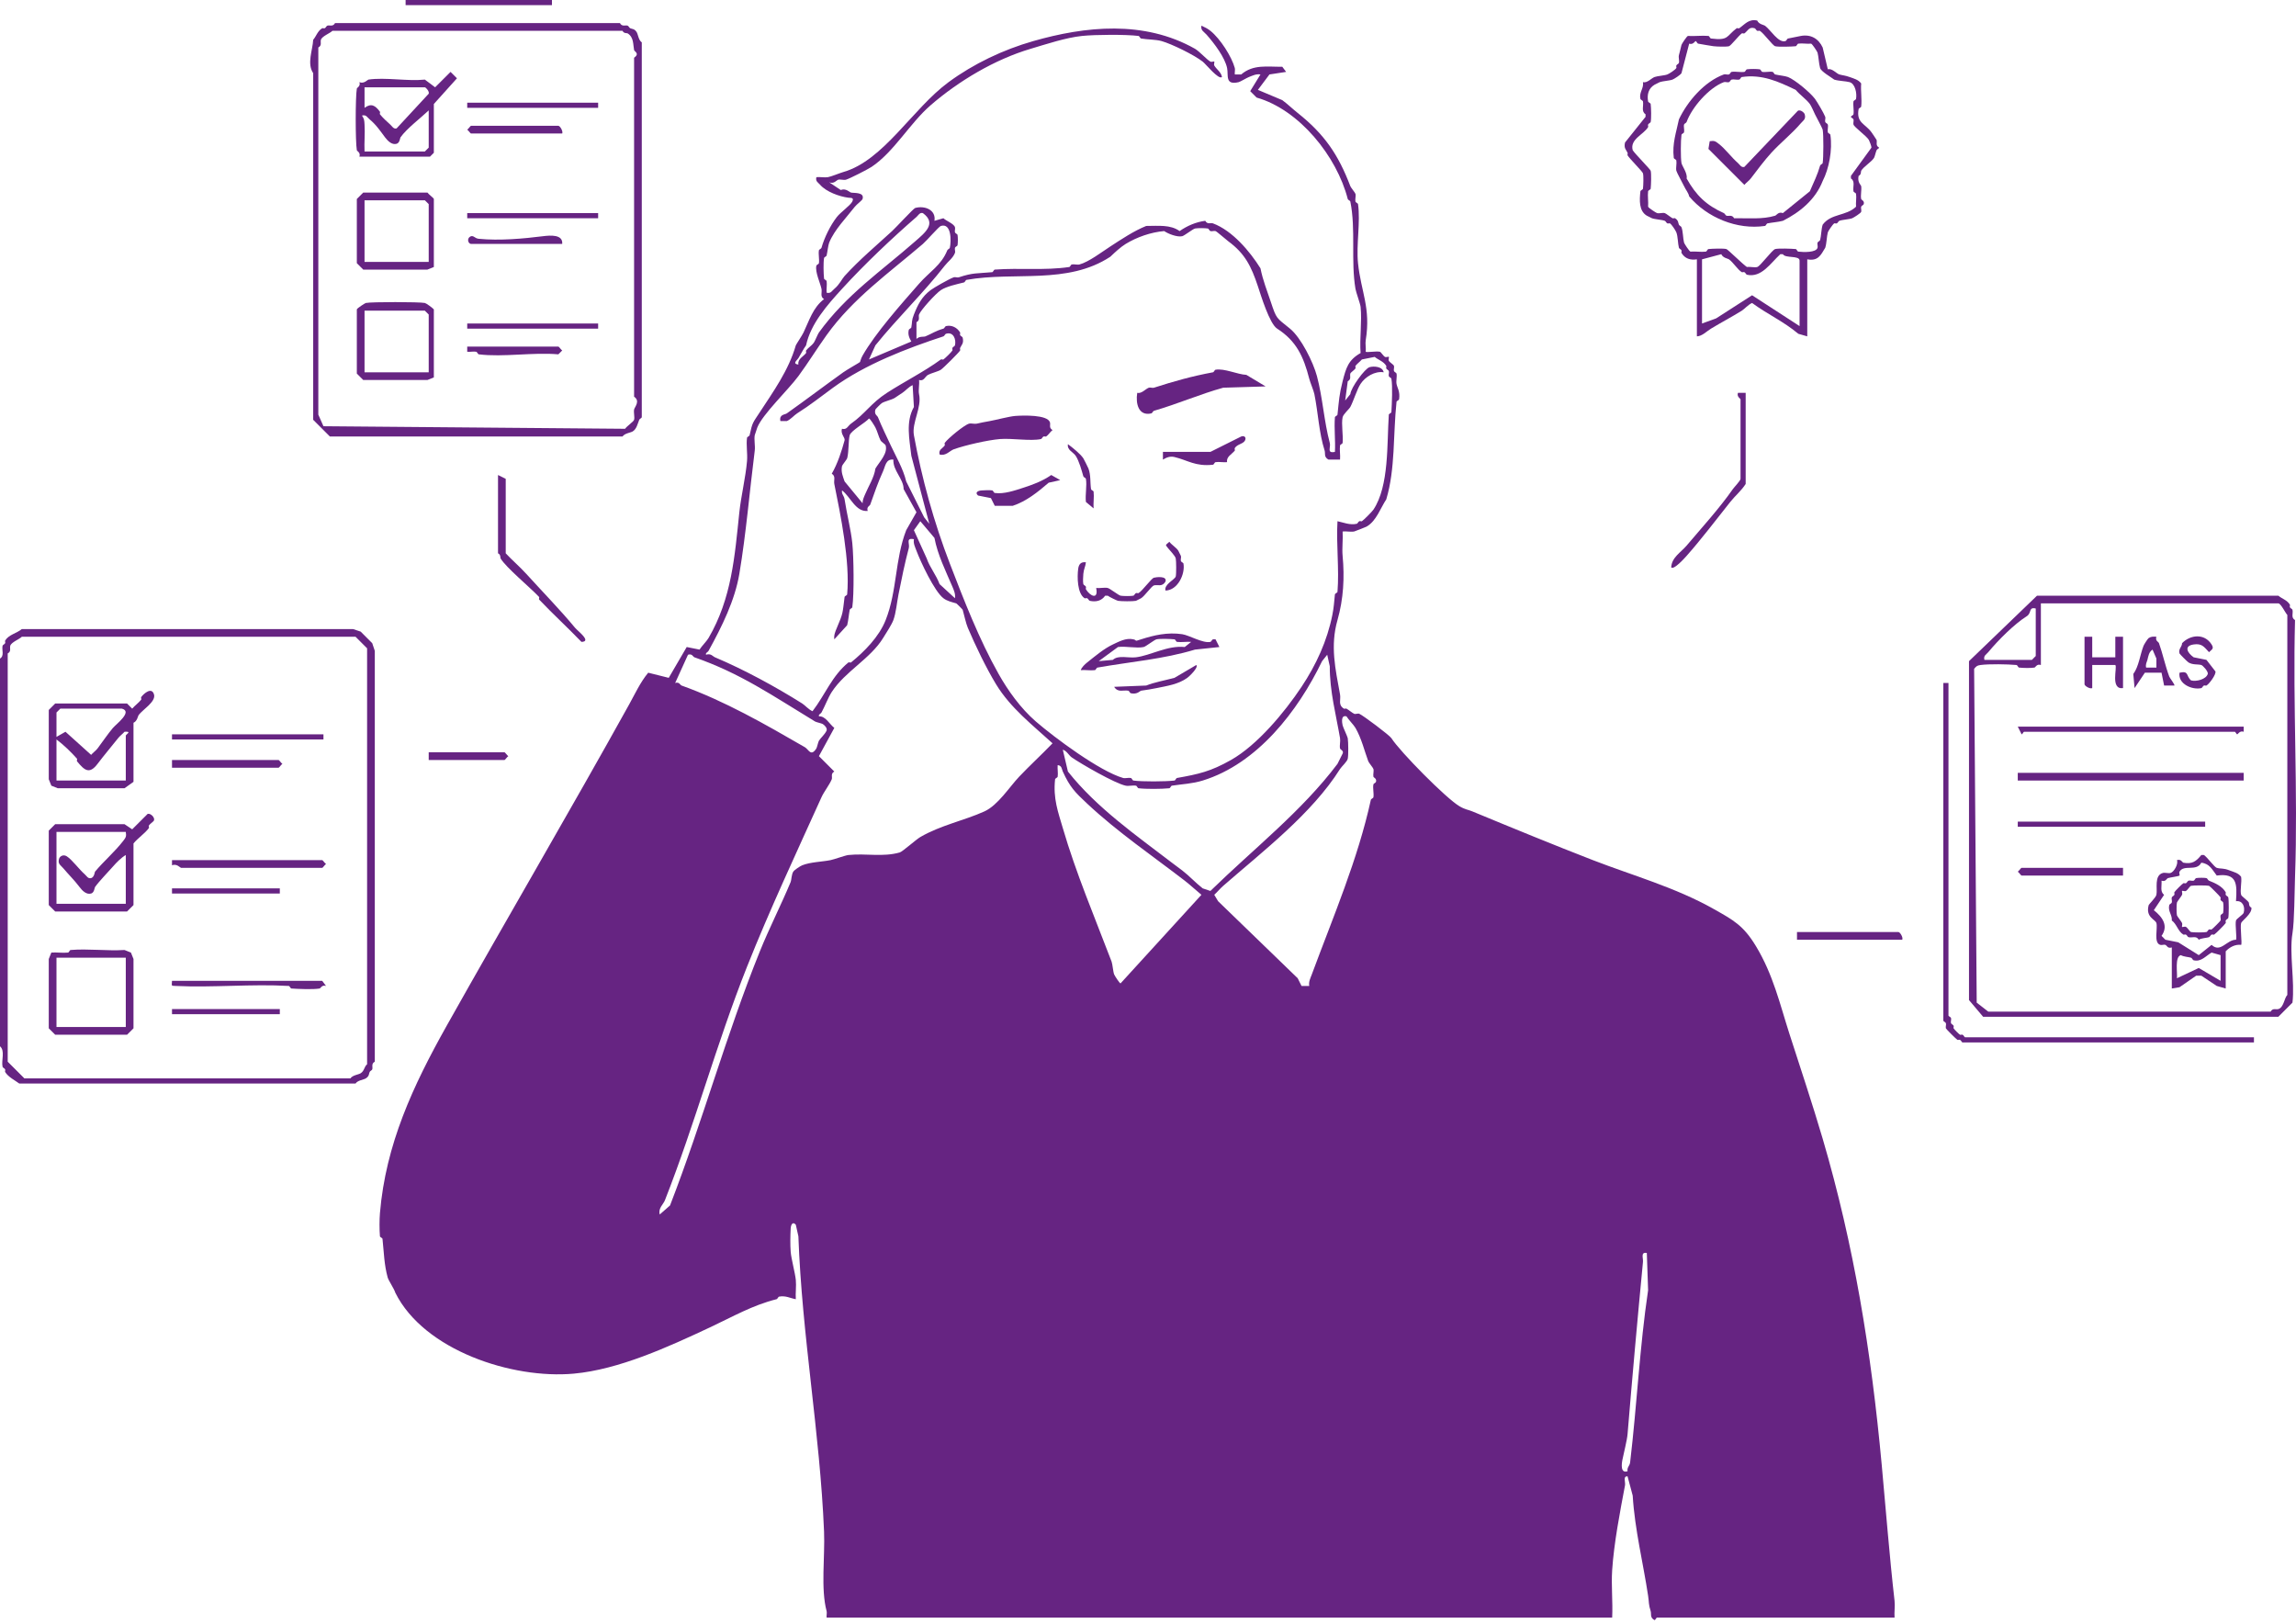
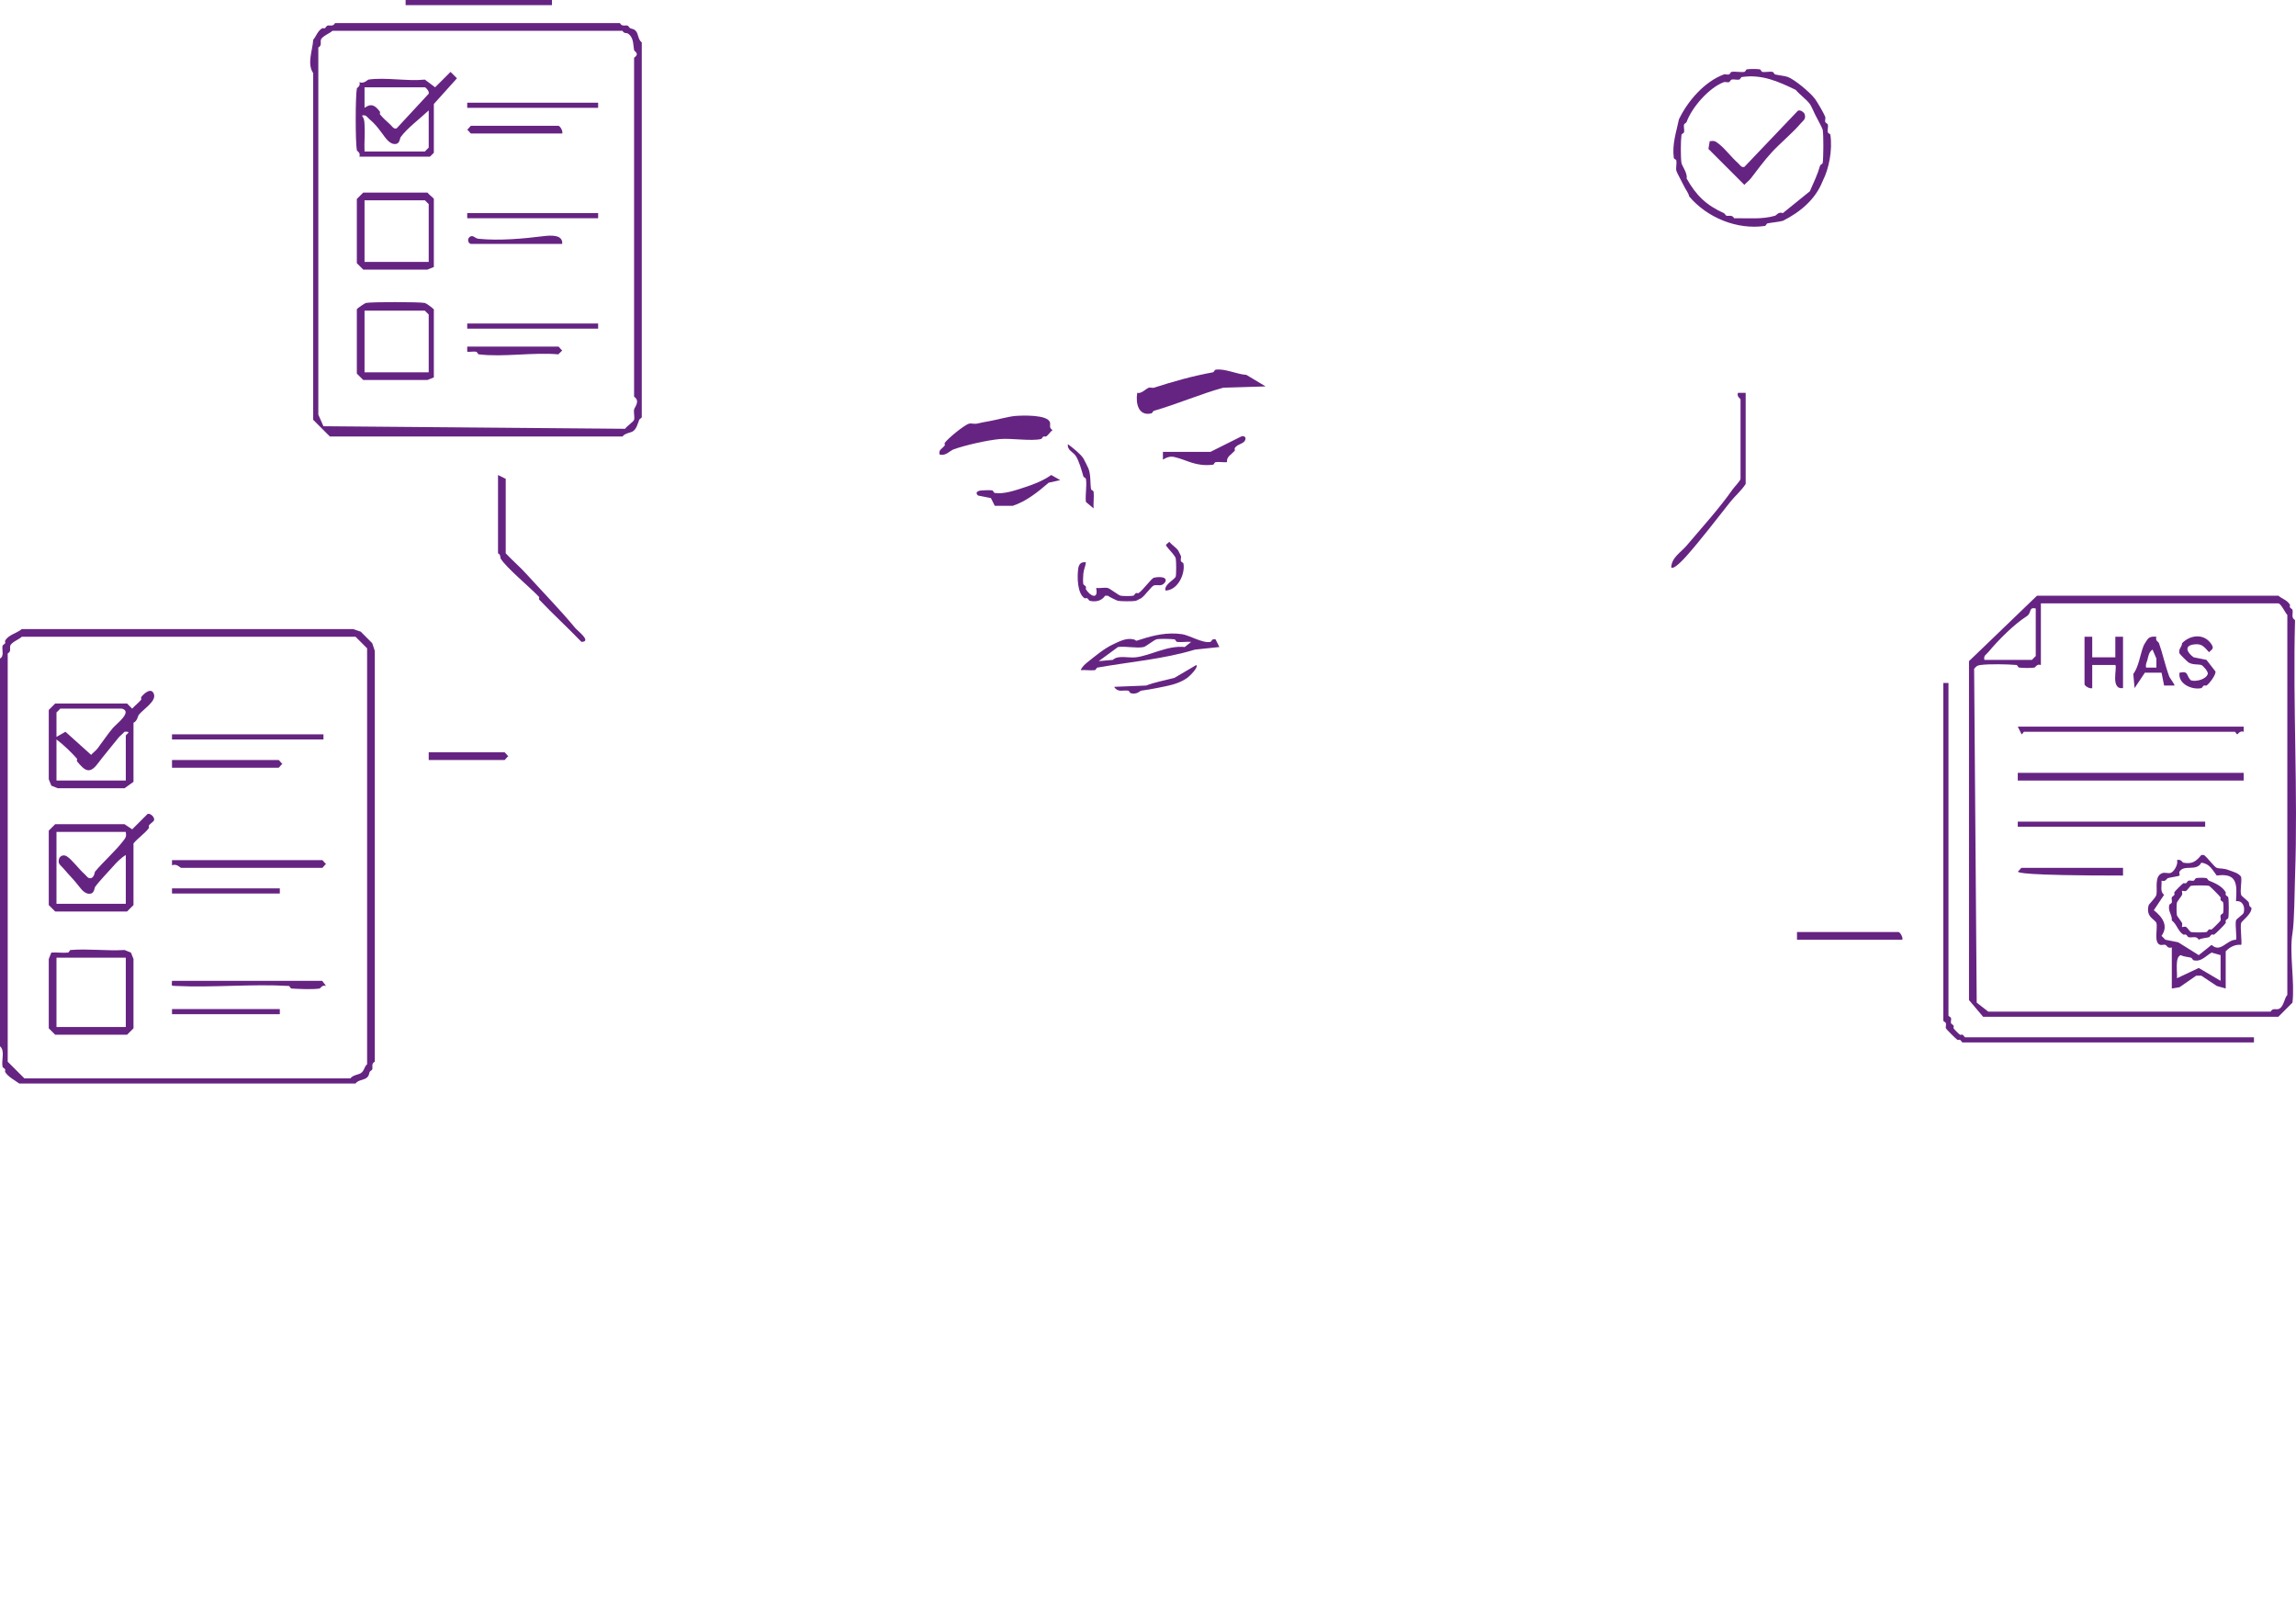
<svg xmlns="http://www.w3.org/2000/svg" fill="none" height="100%" overflow="visible" preserveAspectRatio="none" style="display: block;" viewBox="0 0 140 99" width="100%">
  <g id="Vector">
-     <path d="M50.404 98.616C50.388 98.489 50.432 98.331 50.404 98.225C50.036 96.861 50.31 94.9 50.247 93.372C49.997 87.336 48.901 81.441 48.682 75.371L48.525 74.666C48.344 74.454 48.225 74.648 48.212 74.901C48.19 75.338 48.179 75.879 48.212 76.31C48.245 76.74 48.483 77.608 48.525 78.032C48.563 78.409 48.499 78.824 48.525 79.206C48.184 79.15 47.921 78.974 47.508 79.049C47.448 79.06 47.414 79.19 47.351 79.206C45.872 79.578 44.712 80.258 43.282 80.928C40.754 82.113 37.74 83.495 34.985 83.745C31.236 84.087 25.856 82.326 24.106 78.814C24.036 78.572 23.691 78.074 23.637 77.875C23.422 77.088 23.413 76.376 23.323 75.527C23.317 75.471 23.172 75.427 23.167 75.371C23.133 74.962 23.133 74.371 23.167 73.962C23.518 69.77 25.181 66.196 27.237 62.535C30.887 56.036 34.771 49.419 38.351 42.968C38.731 42.284 39.032 41.611 39.525 41.012L40.777 41.325L41.873 39.446L42.655 39.603C42.793 39.382 43.087 39.096 43.203 38.898C44.617 36.48 44.8 33.914 45.082 31.228C45.185 30.252 45.47 29.081 45.551 28.098C45.589 27.648 45.489 27.115 45.551 26.689C45.559 26.631 45.694 26.593 45.708 26.532C45.883 25.729 45.897 25.794 46.334 25.124C47.137 23.892 48.084 22.588 48.525 21.054C48.539 21.007 48.907 20.454 48.995 20.271C49.342 19.548 49.569 18.75 50.247 18.236C49.989 18.083 50.138 17.837 50.091 17.61C50.02 17.264 49.69 16.577 49.778 16.201C49.792 16.139 49.926 16.103 49.934 16.045C49.97 15.8 49.892 15.497 49.934 15.262C49.945 15.204 50.072 15.17 50.091 15.105C50.267 14.486 50.626 13.747 51.03 13.227C51.24 12.956 51.864 12.509 51.969 12.288C52.09 12.033 51.885 12.072 51.734 12.053C51.172 11.983 50.38 11.69 50.012 11.27C49.875 11.112 49.717 11.065 49.778 10.801C50.005 10.777 50.266 10.835 50.482 10.801C50.673 10.771 51.204 10.55 51.421 10.488C53.882 9.786 55.643 6.623 57.839 5.009C59.364 3.888 61.165 3.03 63.005 2.505C66.168 1.601 69.745 1.212 72.866 2.974C73.153 3.145 73.577 3.63 73.805 3.757C73.879 3.797 74.01 3.727 74.04 3.757C74.07 3.787 74 3.918 74.04 3.992C74.164 4.214 74.469 4.402 74.51 4.696C74.306 4.884 73.527 3.906 73.336 3.757C72.797 3.339 71.454 2.683 70.831 2.505C70.479 2.404 69.945 2.414 69.579 2.348C69.52 2.337 69.48 2.199 69.422 2.191C68.632 2.094 66.785 2.108 65.979 2.191C64.991 2.293 63.792 2.694 62.848 2.974C60.647 3.625 58.445 4.945 56.743 6.418C55.477 7.514 54.508 9.267 53.143 10.175C52.919 10.323 51.8 10.896 51.578 10.957C51.445 10.993 51.238 10.92 51.108 10.957C51.008 10.987 50.85 11.23 50.56 11.114L51.265 11.584C51.573 11.458 51.805 11.72 51.891 11.74C52.068 11.781 52.725 11.702 52.595 12.131C52.569 12.219 52.23 12.465 52.126 12.601C51.617 13.258 50.877 14.008 50.56 14.792C50.495 14.955 50.452 15.378 50.404 15.575C50.388 15.638 50.258 15.672 50.247 15.732C50.199 16.006 50.214 16.686 50.247 16.984C50.254 17.04 50.394 17.081 50.404 17.14C50.438 17.356 50.382 17.618 50.404 17.845C50.671 17.909 50.714 17.741 50.873 17.61C51.196 17.341 51.335 17.009 51.499 16.827C52.398 15.838 53.467 14.94 54.395 14.088C54.632 13.872 55.699 12.709 55.804 12.679C56.391 12.518 57.088 12.797 56.978 13.462L57.526 13.305C57.668 13.454 58.168 13.636 58.23 13.853C58.259 13.952 58.201 14.074 58.23 14.166C58.251 14.23 58.376 14.265 58.387 14.323C58.413 14.465 58.413 14.806 58.387 14.949C58.376 15.007 58.249 15.041 58.23 15.105C58.202 15.207 58.265 15.334 58.23 15.418C58.099 15.747 57.814 15.932 57.604 16.201C56.311 17.859 54.707 19.405 53.378 21.054L52.986 21.915L55.569 20.819C55.438 20.598 55.349 20.385 55.413 20.114C55.427 20.053 55.558 20.017 55.569 19.958C55.632 19.607 55.574 19.559 55.726 19.175C55.967 18.57 56.205 18.092 56.743 17.688C56.955 17.53 57.858 17.014 58.152 16.906C58.243 16.873 58.37 16.937 58.465 16.906C59.337 16.616 59.57 16.679 60.5 16.593C60.556 16.588 60.6 16.441 60.657 16.436C62.192 16.323 63.687 16.5 65.196 16.279C65.254 16.272 65.292 16.137 65.353 16.123C65.495 16.092 65.692 16.159 65.822 16.123C66.397 15.966 67.167 15.373 67.701 15.027C68.375 14.589 69.142 14.075 69.892 13.775C70.62 13.775 71.371 13.683 71.927 14.088C72.394 13.764 72.927 13.532 73.492 13.462C73.618 13.701 73.832 13.57 73.962 13.618C75.147 14.061 76.207 15.318 76.858 16.358C77.007 17.101 77.268 17.743 77.484 18.393C77.846 19.479 77.819 19.351 78.658 20.036C79.336 20.59 80.076 22.084 80.302 22.932C80.652 24.252 80.732 25.682 81.084 27.002C81.159 27.282 80.878 27.652 81.397 27.55C81.438 26.86 81.341 26.121 81.397 25.437C81.402 25.38 81.548 25.337 81.554 25.28C81.646 24.408 81.659 24.055 81.867 23.245C82.075 22.436 82.204 21.955 82.963 21.523C82.895 20.614 83.055 19.598 82.963 18.706C82.942 18.515 82.686 17.823 82.65 17.61C82.363 15.905 82.679 13.963 82.337 12.288C82.324 12.228 82.196 12.194 82.18 12.131C81.512 9.533 79.229 6.689 76.623 5.948L76.232 5.557L76.858 4.539C76.595 4.494 76.387 4.608 76.153 4.696C76.025 4.745 75.626 4.986 75.527 5.009C74.679 5.208 74.915 4.593 74.823 4.148C74.688 3.502 74.056 2.664 73.571 2.113C73.416 1.936 73.197 1.853 73.258 1.565C73.453 1.653 73.635 1.742 73.805 1.878C74.411 2.365 75.105 3.458 75.293 4.148C75.321 4.255 75.277 4.413 75.293 4.539H75.684C76.42 3.907 77.274 4.081 78.188 4.07L78.423 4.383L77.406 4.539L76.701 5.479L78.188 6.105C78.514 6.344 78.816 6.64 79.128 6.887C80.749 8.176 81.602 9.415 82.337 11.349C82.371 11.44 82.631 11.746 82.65 11.818C82.686 11.948 82.618 12.145 82.65 12.288C82.664 12.349 82.798 12.386 82.806 12.444C82.964 13.521 82.69 14.924 82.806 16.045C82.986 17.79 83.597 18.764 83.276 20.741C83.241 20.955 83.299 21.22 83.276 21.445C83.332 21.501 83.946 21.392 84.137 21.445C84.215 21.467 84.342 21.699 84.45 21.758C84.523 21.799 84.655 21.728 84.684 21.758C84.714 21.788 84.644 21.919 84.684 21.993C84.744 22.101 84.974 22.226 84.998 22.306C85.026 22.405 84.968 22.527 84.998 22.619C85.018 22.683 85.142 22.718 85.154 22.776C85.192 22.96 85.12 23.211 85.154 23.402C85.198 23.648 85.381 23.862 85.311 24.341C85.301 24.4 85.16 24.441 85.154 24.497C84.94 26.509 85.087 28.583 84.528 30.446C84.185 30.959 83.927 31.748 83.354 32.089C83.287 32.13 82.617 32.395 82.571 32.402C82.362 32.441 82.091 32.377 81.867 32.402C81.898 32.886 81.822 33.412 81.867 33.889C81.989 35.201 81.923 36.508 81.554 37.803C81.102 39.387 81.427 40.783 81.71 42.342C81.77 42.674 81.571 42.964 81.945 43.203C81.98 43.225 82.059 43.18 82.102 43.203C82.232 43.275 82.449 43.46 82.571 43.516C82.657 43.555 82.797 43.477 82.884 43.516C83.122 43.62 84.725 44.822 84.841 45.003C85.37 45.831 88.166 48.665 88.989 49.151C89.349 49.364 89.507 49.355 89.772 49.465C92.243 50.488 94.731 51.509 97.129 52.439C99.527 53.368 102.149 54.096 104.486 55.413C105.709 56.102 106.305 56.421 107.069 57.682C108.121 59.422 108.526 61.205 109.104 63.005C109.766 65.066 110.516 67.302 111.139 69.422C113.044 75.905 114.097 82.355 114.739 89.302C114.988 91.993 115.213 94.891 115.522 97.599C115.558 97.921 115.497 98.286 115.522 98.616H101.042C100.991 98.616 100.937 98.772 100.886 98.772C100.588 98.611 100.706 98.398 100.651 98.225C100.515 97.799 100.557 97.697 100.494 97.285C100.192 95.277 99.684 93.27 99.555 91.181L99.242 90.007C98.946 89.975 99.123 90.356 99.086 90.555C98.78 92.168 98.414 94.064 98.303 95.72C98.24 96.664 98.35 97.666 98.303 98.616H50.404ZM48.682 22.228C48.629 21.877 48.981 21.749 49.151 21.523C49.176 21.491 49.126 21.401 49.151 21.367C49.277 21.199 49.505 21.063 49.621 20.897C49.696 20.791 49.861 20.374 49.934 20.271C51.603 17.961 53.754 16.514 55.804 14.714C56.407 14.185 57.132 13.623 56.274 12.992C56.084 12.934 55.992 13.132 55.882 13.227C54.388 14.522 52.719 16.104 51.343 17.61C50.451 18.587 49.432 19.731 49.151 21.054C48.973 21.301 48.842 21.575 48.682 21.836C48.596 21.977 48.291 22.17 48.682 22.228ZM52.439 22.071C52.454 22.055 52.484 21.875 52.595 21.68C53.387 20.294 54.934 18.559 56.039 17.297C56.668 16.578 57.399 16.172 57.761 15.262C57.787 15.195 57.905 15.163 57.917 15.105C58.005 14.706 58.025 13.578 57.37 13.775C57.249 13.811 56.498 14.68 56.274 14.871C54.212 16.636 52.004 18.195 50.404 20.428C49.803 21.267 49.258 22.153 48.682 22.932C48.048 23.788 46.503 25.247 46.177 26.063C46.154 26.124 46.026 26.506 46.021 26.532C45.971 26.811 46.058 27.176 46.021 27.472C45.706 29.953 45.495 32.523 45.082 34.985C44.812 36.591 44.027 38.188 43.203 39.681C43.169 39.742 43.083 39.775 43.047 39.838V39.916C43.355 39.817 43.46 40.016 43.594 40.072C45.398 40.835 47.301 41.873 48.917 42.89C49.095 43.003 49.299 43.253 49.543 43.36C50.321 42.349 50.729 41.201 51.734 40.386C51.766 40.361 51.859 40.411 51.891 40.386C52.702 39.728 53.599 38.827 54.004 37.803C54.708 36.026 54.563 34.115 55.256 32.324L55.882 31.228L55.1 29.82C55.095 29.187 54.439 28.691 54.474 28.02C54.013 27.965 53.985 28.42 53.847 28.724C53.525 29.434 53.318 30.053 53.065 30.759C53.032 30.851 52.825 30.892 52.908 31.15C52.162 31.221 51.859 30.277 51.343 29.898C51.304 30.14 51.464 30.205 51.499 30.446C51.633 31.321 51.886 32.301 51.969 33.107C52.057 33.955 52.088 36.212 51.969 37.02C51.961 37.078 51.825 37.116 51.812 37.177C51.753 37.474 51.734 37.814 51.656 38.116L50.873 38.977C50.836 38.722 50.934 38.498 51.03 38.272C51.426 37.343 51.371 37.401 51.499 36.394C51.507 36.336 51.651 36.294 51.656 36.237C51.839 34.226 51.252 31.377 50.873 29.506C50.828 29.28 50.975 29.034 50.717 28.88C51.08 28.253 51.326 27.479 51.499 26.846C51.545 26.681 51.229 26.442 51.343 26.141C51.639 26.221 51.698 25.963 51.891 25.828C52.758 25.222 53.105 24.579 54.082 23.95C55.147 23.262 56.369 22.65 57.37 21.915C57.404 21.89 57.493 21.94 57.526 21.915C57.645 21.827 58.01 21.475 58.074 21.367C58.094 21.332 58.052 21.259 58.074 21.21C58.105 21.143 58.218 21.11 58.23 21.054C58.316 20.681 58.129 20.207 57.682 20.349C57.62 20.37 57.589 20.485 57.526 20.506C55.306 21.235 52.758 22.207 50.795 23.637C50 24.216 49.419 24.688 48.604 25.202C48.425 25.315 48.222 25.565 47.977 25.672H47.586C47.495 25.261 47.862 25.283 47.977 25.202C49.148 24.374 50.252 23.532 51.421 22.697C51.676 22.516 52.395 22.115 52.439 22.071ZM81.554 36.081C81.667 34.694 81.471 33.177 81.554 31.776C81.912 31.85 82.304 32.028 82.728 31.933C82.784 31.92 82.817 31.808 82.884 31.776C82.933 31.754 83.007 31.797 83.041 31.776C83.149 31.712 83.667 31.188 83.745 31.072C84.711 29.619 84.564 27.058 84.684 25.28C84.688 25.225 84.838 25.178 84.841 25.124C84.871 24.61 84.922 23.544 84.841 23.089C84.83 23.031 84.703 22.996 84.684 22.932C84.656 22.83 84.719 22.704 84.684 22.619C84.659 22.558 84.558 22.527 84.528 22.462C84.506 22.414 84.548 22.34 84.528 22.306C84.359 22.023 84.037 21.943 83.824 21.758L83.041 21.915C82.925 22.052 82.756 22.167 82.65 22.306C82.626 22.336 82.676 22.423 82.65 22.462C82.578 22.569 82.357 22.702 82.337 22.776C82.293 22.929 82.415 23.117 82.18 23.245L82.023 24.419L82.337 24.028C82.369 23.635 83.222 22.466 83.51 22.384C83.773 22.311 84.301 22.339 84.371 22.697C83.831 22.608 83.246 22.974 82.963 23.402C82.742 23.734 82.54 24.43 82.337 24.811C82.264 24.944 81.908 25.249 81.867 25.437C81.778 25.852 81.912 26.528 81.867 27.002C81.862 27.058 81.718 27.101 81.71 27.159C81.674 27.429 81.734 27.741 81.71 28.02H81.006C80.709 27.858 80.826 27.645 80.771 27.472C80.422 26.377 80.377 25.175 80.145 24.028C80.101 23.81 79.89 23.317 79.832 23.089C79.484 21.733 79.04 20.781 77.875 20.036C77.409 19.739 76.886 18.009 76.701 17.453C76.293 16.229 75.914 15.461 74.901 14.714C74.756 14.608 74.192 14.108 74.118 14.088C74.02 14.06 73.898 14.118 73.805 14.088C73.741 14.068 73.707 13.942 73.649 13.931C73.489 13.903 73.016 13.899 72.866 13.931C72.735 13.96 72.217 14.371 72.084 14.401C71.777 14.47 71.231 14.257 70.988 14.088C70.177 14.154 69.311 14.46 68.64 14.871C68.333 15.059 67.978 15.386 67.701 15.653C65.077 17.374 61.868 16.541 58.935 17.062C58.875 17.073 58.841 17.203 58.778 17.219C58.343 17.327 57.714 17.46 57.37 17.688C57.059 17.893 56.152 18.89 56.039 19.175C55.989 19.299 56.122 19.521 55.882 19.645V20.662C56.072 20.481 56.316 20.553 56.43 20.506C56.861 20.326 57.025 20.18 57.526 20.036C57.589 20.017 57.623 19.894 57.682 19.88C58.029 19.798 58.364 19.969 58.544 20.271C58.564 20.305 58.522 20.379 58.544 20.428C58.575 20.495 58.688 20.528 58.7 20.584C58.781 20.939 58.63 21.021 58.544 21.21C58.522 21.259 58.564 21.332 58.544 21.367C58.461 21.506 57.523 22.439 57.37 22.541C57.207 22.649 56.778 22.749 56.587 22.854C56.396 22.959 56.344 23.259 56.039 23.167C56.075 23.431 55.986 23.787 56.039 24.028C56.222 24.843 55.587 25.77 55.726 26.532C56.206 29.165 56.944 31.829 57.917 34.359C58.756 36.54 59.702 38.981 60.892 41.09C61.453 42.087 62.228 43.178 63.161 43.986C64.299 44.971 67.062 47.024 68.483 47.43C68.61 47.466 68.807 47.401 68.953 47.43C69.014 47.442 69.052 47.578 69.109 47.586C69.628 47.661 71.082 47.652 71.614 47.586C71.672 47.578 71.711 47.441 71.77 47.43C73.09 47.195 73.821 47.034 75.058 46.334C76.661 45.428 78.328 43.429 79.362 41.873C80.264 40.517 80.928 39.058 81.241 37.49C81.336 37.011 81.343 36.752 81.397 36.237C81.404 36.181 81.549 36.137 81.554 36.081ZM56.665 31.933L55.569 27.785C55.455 26.773 55.214 25.722 55.726 24.811L55.648 23.48C55.407 23.583 55.195 23.843 55.022 23.95C54.848 24.056 54.713 24.164 54.552 24.263C54.377 24.371 53.938 24.468 53.769 24.576C53.703 24.618 53.387 24.937 53.378 24.967C53.29 25.274 53.492 25.332 53.534 25.437C53.758 25.994 54.063 26.614 54.317 27.159C54.624 27.817 55.079 28.592 55.256 29.35L56.352 31.541L56.665 31.933ZM52.595 30.68C52.589 30.493 52.681 30.3 52.752 30.133C52.95 29.655 53.304 29.11 53.378 28.567C53.624 28.152 54.14 27.652 54.004 27.159C53.982 27.079 53.749 26.953 53.691 26.846C53.577 26.634 53.492 26.274 53.378 26.063C53.322 25.958 53.057 25.515 52.986 25.515C52.791 25.759 51.889 26.252 51.812 26.532C51.723 26.86 51.766 27.542 51.656 27.941C51.637 28.01 51.355 28.351 51.343 28.411C51.266 28.769 51.402 29.06 51.499 29.35L52.595 30.68ZM58.23 36.472C58.268 36.217 58.169 35.993 58.074 35.768C57.665 34.81 57.177 33.838 56.978 32.794L56.117 31.776L55.726 32.324L56.508 34.046C56.687 34.581 57.083 35.046 57.291 35.611L58.23 36.472ZM55.726 32.872C55.206 32.77 55.488 33.141 55.413 33.42C55.169 34.333 54.974 35.295 54.787 36.237C54.688 36.729 54.639 37.352 54.474 37.803C54.37 38.085 54.024 38.612 53.847 38.898C53.073 40.16 51.535 40.93 50.717 42.186C50.501 42.516 50.291 43.075 50.091 43.438C50.056 43.499 49.97 43.532 49.934 43.594V43.673C50.335 43.645 50.562 44.131 50.873 44.377L49.934 46.099L50.873 47.038C50.634 47.162 50.767 47.386 50.717 47.508C50.582 47.841 50.244 48.264 50.091 48.604C48.579 51.944 46.905 55.526 45.551 58.935C43.659 63.701 42.399 68.455 40.542 73.179C40.447 73.424 40.121 73.663 40.229 74.04L40.855 73.492C42.862 68.308 44.263 63.125 46.334 57.996C46.905 56.582 47.621 55.187 48.212 53.769C48.259 53.658 48.262 53.311 48.369 53.143C48.441 53.03 48.798 52.799 48.917 52.752C49.416 52.553 50.1 52.544 50.639 52.439C50.865 52.395 51.537 52.146 51.734 52.126C52.81 52.014 53.829 52.265 54.865 51.969C55.032 51.92 55.859 51.18 56.117 51.03C57.362 50.305 58.805 50.023 60.031 49.465C60.852 49.09 61.555 47.973 62.144 47.351C62.803 46.656 63.515 46.007 64.179 45.316C62.956 44.199 61.611 43.159 60.735 41.716C60.139 40.735 59.475 39.359 59.013 38.272C58.899 38.005 58.786 37.479 58.7 37.177C58.692 37.15 58.335 36.793 58.309 36.785C58.036 36.707 57.755 36.646 57.526 36.472C56.977 36.056 56.128 34.237 55.882 33.576C55.796 33.343 55.681 33.135 55.726 32.872ZM41.168 41.638C41.426 41.555 41.467 41.761 41.56 41.794C44.185 42.734 46.642 44.147 49.073 45.551C49.313 45.689 49.441 46.155 49.778 45.63C49.821 45.561 49.889 45.233 49.934 45.16C50.039 44.986 50.3 44.775 50.404 44.534C50.449 44.382 50.283 44.216 50.169 44.142C50.1 44.099 49.773 44.031 49.699 43.986C47.088 42.402 45.161 41.054 42.342 40.072C42.252 40.041 42.209 39.833 41.951 39.916L41.168 41.638ZM64.805 45.708L65.118 47.038C66.879 49.261 69.308 50.947 71.457 52.595C71.675 52.763 71.904 52.929 72.084 53.065C72.483 53.367 72.923 53.841 73.336 54.16L73.805 54.317C76.438 51.75 79.391 49.444 81.554 46.569L81.867 45.943C81.956 45.773 81.726 45.702 81.71 45.63C81.67 45.45 81.743 45.196 81.71 45.003C81.468 43.59 81.078 42.148 81.084 40.62L80.928 39.916L80.615 40.307C79.146 43.35 76.672 46.559 73.336 47.586C72.694 47.783 72.129 47.797 71.457 47.899C71.398 47.909 71.357 48.05 71.301 48.056C70.83 48.104 69.886 48.112 69.422 48.056C69.365 48.048 69.326 47.91 69.266 47.899C69.075 47.865 68.825 47.937 68.64 47.899C67.984 47.763 65.924 46.573 65.353 46.177C65.169 46.05 65.04 45.764 64.805 45.708ZM79.832 60.109C79.787 59.846 79.902 59.638 79.989 59.404C81.308 55.845 82.794 52.396 83.589 48.76C83.603 48.699 83.736 48.661 83.745 48.604C83.784 48.364 83.695 48.042 83.745 47.821C83.759 47.761 83.885 47.727 83.902 47.664C83.958 47.458 83.758 47.412 83.745 47.351C83.716 47.207 83.781 47.012 83.745 46.882C83.727 46.81 83.465 46.501 83.432 46.412C83.198 45.778 83.019 45.016 82.65 44.377C82.542 44.191 82.236 43.889 82.102 43.673C81.753 43.577 81.829 44.045 81.867 44.221C81.892 44.337 82.166 44.909 82.18 45.003C82.216 45.248 82.227 46.036 82.18 46.256C82.141 46.437 81.803 46.735 81.71 46.882C79.995 49.607 77.002 51.899 74.588 54.004C74.394 54.173 74.231 54.378 74.04 54.552L74.275 54.943L79.128 59.639L79.362 60.109H79.832ZM64.492 46.647C64.47 46.874 64.526 47.135 64.492 47.351C64.482 47.411 64.341 47.452 64.335 47.508C64.207 48.682 64.518 49.504 64.805 50.482C65.612 53.242 66.744 55.907 67.779 58.622C67.841 58.788 67.871 59.245 67.936 59.404C67.973 59.497 68.269 59.952 68.327 59.952L73.258 54.552C72.927 54.281 72.57 53.946 72.24 53.691C70.293 52.19 68.15 50.733 66.292 48.995C65.531 48.284 65.24 47.985 64.805 47.038C64.742 46.904 64.753 46.666 64.492 46.647ZM99.242 89.694C99.198 89.446 99.371 89.388 99.399 89.146C99.812 85.661 99.981 82.097 100.494 78.658L100.416 76.388C100.023 76.318 100.205 76.689 100.181 76.936C99.845 80.427 99.535 83.892 99.242 87.424C99.211 87.809 99.01 88.581 98.929 88.989C98.874 89.26 98.805 89.844 99.242 89.694Z" fill="#662482" />
    <path d="M1.331 38.351H21.523L21.993 38.507L22.697 39.212L22.854 39.681V64.727C22.614 64.85 22.747 65.073 22.697 65.196C22.672 65.257 22.57 65.288 22.541 65.353C22.486 65.469 22.525 65.603 22.306 65.744C22.174 65.829 21.81 65.858 21.68 66.057H1.174C0.924 65.871 0.496 65.659 0.313 65.353C0.293 65.318 0.335 65.245 0.313 65.196C0.282 65.129 0.169 65.096 0.157 65.04C0.069 64.648 0.326 64.064 0 63.787V40.151C0.282 39.977 0.097 39.636 0.157 39.368C0.169 39.312 0.282 39.279 0.313 39.212C0.335 39.163 0.293 39.09 0.313 39.055C0.534 38.686 1.017 38.615 1.331 38.351ZM1.331 38.82C1.188 38.969 0.689 39.151 0.626 39.368C0.582 39.522 0.704 39.709 0.47 39.838V64.727L1.487 65.744H21.367C21.498 65.545 21.86 65.516 21.993 65.431C22.226 65.282 22.196 65.041 22.384 64.883V39.525L21.68 38.82H1.331Z" fill="#662482" />
    <path d="M124.209 36.316H138.923C139.136 36.5 139.459 36.58 139.628 36.864C139.648 36.898 139.606 36.972 139.628 37.02C139.657 37.087 139.769 37.119 139.784 37.177C139.842 37.386 139.676 37.659 139.941 37.803C139.801 42.993 140.127 48.276 139.941 53.456C139.908 54.367 139.906 56.167 139.784 56.9C139.581 58.122 139.935 59.843 139.784 61.126L138.923 61.987H120.922L120.061 60.97V40.307L124.209 36.316ZM124.444 40.542C124.194 40.456 124.114 40.688 124.053 40.699C123.837 40.736 123.342 40.727 123.113 40.699C123.056 40.691 123.013 40.547 122.957 40.542C122.415 40.492 121.285 40.472 120.765 40.542C120.556 40.57 120.504 40.616 120.374 40.777L120.531 61.126L121.235 61.674H138.454C138.582 61.439 138.77 61.561 138.923 61.518C139.257 61.422 139.285 60.841 139.471 60.657V37.49C139.362 37.39 139.078 36.785 138.923 36.785H124.444V40.542ZM124.131 37.098C123.679 36.99 123.898 37.369 123.583 37.568C122.819 38.049 121.852 39.017 121.235 39.76C121.104 39.919 120.936 39.961 121 40.229H123.896L124.131 39.994V37.098Z" fill="#662482" />
    <path d="M20.428 1.409H37.803C37.926 1.648 38.149 1.515 38.272 1.565C38.333 1.59 38.365 1.692 38.429 1.722C38.545 1.777 38.679 1.738 38.82 1.957C38.905 2.088 38.934 2.453 39.133 2.583V25.437C39.121 25.495 39.003 25.526 38.977 25.593C38.878 25.84 38.819 26.149 38.586 26.298C38.454 26.382 38.089 26.412 37.959 26.611H20.114L19.097 25.593V4.461C18.703 3.876 19.064 3.063 19.097 2.426C19.282 2.213 19.362 1.891 19.645 1.722C19.679 1.702 19.753 1.744 19.802 1.722C19.866 1.692 19.897 1.59 19.958 1.565C20.082 1.515 20.304 1.648 20.428 1.409ZM19.723 25.985L38.116 26.141C38.213 25.988 38.634 25.704 38.664 25.593C38.709 25.427 38.629 25.158 38.664 24.967C38.689 24.823 39.06 24.455 38.664 24.184V3.522C39.027 3.262 38.682 3.143 38.664 3.052C38.598 2.724 38.656 2.279 38.272 2.035C38.23 2.008 38.036 2.054 37.959 1.878H20.271C20.129 2.027 19.629 2.209 19.567 2.426C19.523 2.58 19.645 2.768 19.41 2.896V25.28L19.723 25.985Z" fill="#662482" />
-     <path d="M103.469 15.81C103.074 15.871 102.741 15.772 102.529 15.418C102.509 15.384 102.551 15.31 102.529 15.262C102.5 15.195 102.388 15.163 102.373 15.105C102.309 14.874 102.313 14.412 102.216 14.166C102.169 14.047 101.938 13.69 101.825 13.618C101.794 13.598 101.718 13.642 101.668 13.618C101.604 13.589 101.573 13.487 101.512 13.462C101.351 13.398 100.89 13.37 100.729 13.305C100.684 13.287 100.447 13.168 100.416 13.149C99.928 12.858 99.967 12.2 100.025 11.662C100.031 11.605 100.174 11.563 100.181 11.505C100.206 11.309 100.224 10.718 100.181 10.566C100.152 10.455 99.364 9.675 99.242 9.47C99.222 9.436 99.264 9.362 99.242 9.314C99.156 9.124 99.004 9.043 99.086 8.688L100.338 7.122V6.966C100.062 6.787 100.231 6.462 100.181 6.183C100.17 6.124 100.039 6.088 100.025 6.027C99.932 5.629 100.244 5.391 100.181 5.009C100.443 5.075 100.684 4.773 100.886 4.696C101.053 4.632 101.506 4.605 101.668 4.539C101.787 4.493 102.144 4.261 102.216 4.148C102.237 4.117 102.193 4.042 102.216 3.992C102.248 3.924 102.357 3.893 102.373 3.835C102.409 3.702 102.335 3.495 102.373 3.365C102.439 3.138 102.47 2.955 102.529 2.739C102.547 2.675 102.849 2.212 102.921 2.191C103.331 2.218 103.771 2.154 104.173 2.191C104.229 2.196 104.272 2.34 104.329 2.348C105.424 2.484 105.248 2.21 105.895 1.722C105.926 1.698 106.014 1.748 106.051 1.722C106.404 1.476 106.632 1.14 107.147 1.252C107.247 1.482 107.552 1.518 107.617 1.565C107.974 1.825 108.434 2.636 108.869 2.505C108.933 2.486 108.968 2.359 109.025 2.348C109.301 2.298 109.592 2.231 109.808 2.191C110.412 2.08 110.884 2.35 111.139 2.896L111.452 4.226C111.701 4.143 111.989 4.494 112.156 4.539C112.391 4.604 112.496 4.593 112.782 4.696C113.044 4.791 113.316 4.856 113.487 5.087C113.448 5.541 113.541 6.056 113.487 6.496C113.479 6.554 113.341 6.593 113.33 6.653C113.177 7.496 113.728 7.532 114.113 8.061C114.144 8.104 114.418 8.503 114.426 8.531C114.47 8.684 114.348 8.872 114.582 9.001C114.582 9.048 114.459 9.088 114.426 9.157C114.38 9.254 114.313 9.561 114.269 9.627C114.094 9.891 113.639 10.154 113.487 10.409C113.458 10.456 113.507 10.643 113.33 10.723C113.241 11.112 113.477 11.284 113.487 11.349C113.523 11.591 113.438 11.911 113.487 12.131C113.501 12.194 113.7 12.238 113.643 12.444C113.626 12.505 113.507 12.537 113.487 12.601C113.457 12.693 113.515 12.815 113.487 12.914C113.465 12.994 113.036 13.266 112.939 13.305C112.776 13.37 112.317 13.398 112.156 13.462C112.095 13.487 112.064 13.589 112 13.618C111.95 13.642 111.874 13.598 111.843 13.618C111.746 13.681 111.474 14.088 111.452 14.166C111.386 14.411 111.383 14.832 111.295 15.105C111.017 15.569 110.852 15.929 110.199 15.81V20.506L109.652 20.349C108.756 19.595 107.767 19.157 106.834 18.471C106.59 18.577 106.386 18.828 106.208 18.941C105.64 19.297 104.921 19.676 104.329 20.036C104.059 20.202 103.786 20.497 103.469 20.506V15.81ZM102.999 2.661L102.529 4.461C102.457 4.574 102.1 4.806 101.981 4.853C101.819 4.917 101.36 4.945 101.199 5.009C101.153 5.028 100.917 5.147 100.886 5.166C100.516 5.386 100.419 5.768 100.494 6.183C100.505 6.243 100.643 6.282 100.651 6.34C100.681 6.576 100.696 7.232 100.651 7.435C100.638 7.492 100.526 7.525 100.494 7.592C100.472 7.64 100.515 7.714 100.494 7.748C100.22 8.209 99.371 8.486 99.555 9.157C99.693 9.376 100.626 10.32 100.651 10.409C100.699 10.583 100.676 11.277 100.651 11.505C100.645 11.562 100.502 11.604 100.494 11.662C100.457 11.958 100.519 12.296 100.494 12.601C100.515 12.673 100.978 12.975 101.042 12.992C101.175 13.028 101.379 12.956 101.512 12.992C101.581 13.011 101.875 13.246 101.981 13.305C102.024 13.329 102.104 13.283 102.138 13.305C102.357 13.446 102.318 13.581 102.373 13.697C102.403 13.761 102.504 13.792 102.529 13.853C102.626 14.099 102.622 14.559 102.686 14.792C102.703 14.857 103.005 15.32 103.077 15.34C103.382 15.315 103.721 15.378 104.016 15.34C104.074 15.332 104.117 15.19 104.173 15.184C104.401 15.159 105.095 15.135 105.269 15.184C105.358 15.209 106.302 16.142 106.521 16.279C106.713 16.248 106.983 16.325 107.147 16.279C107.336 16.228 108.053 15.235 108.243 15.184C108.432 15.132 109.235 15.159 109.495 15.184C109.551 15.188 109.594 15.332 109.652 15.34C109.963 15.379 110.74 15.406 110.826 15.105C110.854 15.007 110.796 14.885 110.826 14.792C110.846 14.73 110.963 14.697 110.982 14.636C111.049 14.407 111.051 13.963 111.139 13.697C111.657 13.003 112.565 13.185 113.174 12.601C113.149 12.349 113.21 12.059 113.174 11.818C113.164 11.76 113.028 11.721 113.017 11.662C112.967 11.383 113.136 11.057 112.861 10.879V10.723L114.113 9.001C114.127 8.949 113.988 8.583 113.956 8.531C113.806 8.284 113.064 7.755 113.017 7.592C112.99 7.496 113.044 7.377 113.017 7.279C113 7.215 112.861 7.174 112.861 7.122C112.861 7.071 113.008 7.025 113.017 6.966C113.056 6.726 112.981 6.427 113.017 6.183C113.025 6.125 113.163 6.086 113.174 6.027C113.235 5.696 113.124 5.103 112.782 5.009C112.541 4.942 112.115 4.94 111.843 4.853C111.674 4.718 111.045 4.366 110.982 4.148C110.902 3.869 110.893 3.455 110.826 3.209C110.808 3.145 110.506 2.681 110.434 2.661C110.182 2.686 109.893 2.625 109.652 2.661C109.592 2.67 109.551 2.811 109.495 2.818C109.245 2.844 108.432 2.869 108.243 2.818C108.082 2.774 107.549 2.024 107.304 1.878C107.269 1.858 107.196 1.9 107.147 1.878C107.08 1.847 107.048 1.739 106.991 1.722C106.634 1.614 106.576 1.891 106.364 2.035C106.327 2.06 106.241 2.011 106.208 2.035C106.009 2.181 105.544 2.785 105.425 2.818C105.273 2.86 104.682 2.843 104.486 2.818C104.254 2.789 103.849 2.711 103.547 2.661C103.487 2.652 103.442 2.505 103.39 2.505C103.357 2.505 103.237 2.747 102.999 2.661ZM109.73 19.88V15.888C109.73 15.556 108.86 15.763 108.712 15.497H108.556C107.955 16.046 107.41 16.948 106.521 16.749C106.465 16.736 106.432 16.624 106.364 16.593C106.316 16.571 106.242 16.613 106.208 16.593C105.959 16.444 105.688 16.002 105.425 15.81C105.361 15.763 105.056 15.727 104.956 15.497L103.782 15.81V19.723L104.643 19.41L106.834 18.001L109.73 19.88Z" fill="#662482" />
    <path d="M118.809 41.638V61.909C118.809 61.961 118.947 62 118.965 62.066C118.994 62.167 118.931 62.294 118.965 62.379C118.99 62.44 119.092 62.471 119.122 62.535C119.144 62.584 119.102 62.657 119.122 62.692C119.166 62.765 119.44 63.039 119.513 63.083C119.548 63.103 119.621 63.061 119.67 63.083C119.739 63.114 119.779 63.239 119.826 63.239H137.436V63.553H119.67C119.623 63.553 119.582 63.427 119.513 63.396C119.465 63.374 119.391 63.416 119.357 63.396C119.274 63.346 118.666 62.74 118.652 62.692C118.624 62.593 118.682 62.471 118.652 62.379C118.63 62.313 118.496 62.272 118.496 62.222V41.638H118.809Z" fill="#662482" />
    <path d="M30.367 28.959L30.837 29.194V33.733C31.238 34.163 31.695 34.55 32.089 34.985C33.029 36.022 34.174 37.194 35.063 38.272C35.229 38.473 36.103 39.116 35.455 39.133C34.611 38.257 33.711 37.432 32.872 36.55C32.845 36.524 32.899 36.422 32.872 36.394C32.319 35.809 30.851 34.595 30.524 34.046C30.496 33.999 30.544 33.813 30.367 33.733V28.959Z" fill="#662482" />
    <path d="M106.443 23.95V29.506C106.18 29.915 105.812 30.214 105.503 30.602C104.683 31.632 103.738 32.878 102.842 33.889C102.717 34.03 102.061 34.761 101.903 34.594C101.931 33.98 102.492 33.678 102.842 33.263C103.766 32.171 104.852 30.98 105.66 29.82C105.746 29.696 106.13 29.302 106.13 29.194V24.341C106.13 24.308 105.887 24.188 105.973 23.95H106.443Z" fill="#662482" />
    <path d="M115.991 57.291H109.573V56.822H115.756C115.858 56.822 116.057 57.157 115.991 57.291Z" fill="#662482" />
    <path d="M33.655 0H24.732V0.313H33.655V0Z" fill="#662482" />
    <path d="M26.141 46.334V45.864H30.759C30.801 45.864 30.914 46.047 30.994 46.099C30.914 46.151 30.801 46.334 30.759 46.334H26.141Z" fill="#662482" />
    <path d="M69.344 23.95C69.604 24.018 69.851 23.71 70.049 23.637C70.138 23.604 70.265 23.668 70.362 23.637C71.576 23.247 72.664 22.938 73.962 22.697C74.022 22.686 74.059 22.552 74.118 22.541C74.654 22.444 75.455 22.829 75.997 22.854L77.171 23.558L74.588 23.637C73.209 24.015 71.811 24.626 70.362 25.045C70.299 25.064 70.265 25.188 70.205 25.202C69.421 25.385 69.236 24.602 69.344 23.95Z" fill="#662482" />
    <path d="M57.291 27.706C57.215 27.404 57.481 27.34 57.604 27.159C57.629 27.121 57.581 27.035 57.604 27.002C57.814 26.715 58.797 25.908 59.091 25.828C59.223 25.792 59.422 25.861 59.561 25.828C59.829 25.765 60.029 25.728 60.344 25.672C60.741 25.601 61.535 25.387 61.909 25.358C62.369 25.324 63.88 25.271 64.022 25.75C64.066 25.897 63.942 26.086 64.179 26.219C64.041 26.321 63.919 26.532 63.787 26.611C63.753 26.631 63.679 26.589 63.631 26.611C63.563 26.642 63.531 26.755 63.474 26.767C62.856 26.905 61.696 26.708 60.97 26.767C60.243 26.827 58.864 27.137 58.152 27.393C57.917 27.478 57.665 27.821 57.291 27.706Z" fill="#662482" />
    <path d="M74.353 39.446L72.866 39.603C70.947 40.185 68.936 40.343 66.918 40.699C66.859 40.71 66.819 40.847 66.761 40.855C66.492 40.891 66.178 40.83 65.9 40.855C65.954 40.683 66.153 40.497 66.292 40.386C66.761 40.013 67.327 39.536 67.857 39.29C68.217 39.124 68.651 38.873 69.109 38.977C69.379 39.038 69.1 39.132 69.579 38.977C70.362 38.725 71.188 38.532 72.084 38.664C72.517 38.728 73.358 39.237 73.805 39.133C73.865 39.119 73.899 38.994 73.962 38.977H74.118L74.353 39.446ZM72.632 39.133C72.353 39.11 72.041 39.168 71.77 39.133C71.713 39.126 71.67 38.983 71.614 38.977C71.364 38.95 70.734 38.93 70.518 38.977C70.388 39.005 69.865 39.418 69.736 39.446C69.307 39.539 68.638 39.381 68.17 39.446L66.996 40.307L67.857 40.229C68.184 39.921 68.799 40.13 69.266 40.072C70.166 39.961 71.193 39.334 72.24 39.446L72.632 39.133Z" fill="#662482" />
    <path d="M73.805 27.55L75.684 26.611C75.875 26.545 76.005 26.661 75.919 26.846C75.814 27.069 75.448 27.069 75.293 27.315C75.264 27.359 75.313 27.447 75.293 27.472C75.095 27.708 74.763 27.849 74.823 28.176C74.596 28.198 74.335 28.142 74.118 28.176C74.059 28.185 74.018 28.326 73.962 28.332C72.887 28.451 72.428 28.057 71.614 27.863C71.345 27.799 71.13 27.888 70.91 28.02V27.55H73.805Z" fill="#662482" />
    <path d="M64.648 29.272L63.944 29.428C63.276 30.003 62.582 30.563 61.752 30.837H60.657L60.422 30.367L59.639 30.211C59.426 30.029 59.62 29.91 59.874 29.898C60.065 29.889 60.326 29.87 60.5 29.898C60.56 29.907 60.599 30.045 60.657 30.054C61.211 30.137 61.901 29.896 62.379 29.741C62.937 29.56 63.559 29.341 64.1 28.959L64.648 29.272Z" fill="#662482" />
    <path d="M66.214 34.281C66.185 34.55 66.084 34.683 66.057 34.985C66.043 35.156 66.024 35.467 66.057 35.611C66.07 35.668 66.182 35.701 66.214 35.768C66.236 35.816 66.193 35.89 66.214 35.924C66.455 36.33 66.99 36.604 66.84 35.846C67.06 35.874 67.344 35.802 67.544 35.846C67.674 35.874 68.197 36.288 68.327 36.316C68.466 36.346 68.972 36.347 69.109 36.316C69.166 36.303 69.199 36.191 69.266 36.159C69.314 36.137 69.388 36.179 69.422 36.159C69.67 36.012 70.197 35.267 70.362 35.22C70.473 35.189 71.182 35.087 71.066 35.455C70.867 35.805 70.589 35.625 70.362 35.69C70.216 35.73 69.793 36.344 69.579 36.472C69.548 36.491 69.285 36.624 69.266 36.629C69.086 36.669 68.366 36.663 68.17 36.629C68.115 36.619 67.646 36.397 67.544 36.316H67.388C67.173 36.632 66.823 36.713 66.448 36.629C66.394 36.616 66.359 36.504 66.292 36.472C66.242 36.449 66.167 36.493 66.135 36.472C65.686 36.187 65.675 35.17 65.744 34.672C65.783 34.387 65.921 34.242 66.214 34.281Z" fill="#662482" />
    <path d="M72.945 40.542C73.096 40.688 72.527 41.231 72.397 41.325C71.85 41.722 71.168 41.816 70.518 41.951C70.189 42.02 69.956 42.051 69.579 42.108C69.515 42.117 69.343 42.355 68.953 42.264C68.892 42.25 68.856 42.118 68.796 42.108C68.488 42.053 68.17 42.245 67.936 41.873L69.892 41.794C70.395 41.591 71.022 41.484 71.614 41.325L72.945 40.542Z" fill="#662482" />
    <path d="M66.683 30.994L66.214 30.602C66.162 30.164 66.287 29.605 66.214 29.194C66.203 29.136 66.076 29.101 66.057 29.037C65.958 28.693 65.805 28.112 65.588 27.785C65.436 27.558 65.055 27.437 65.118 27.08C65.398 27.288 65.874 27.666 66.057 27.941C66.084 27.982 66.342 28.492 66.37 28.567C66.523 28.981 66.464 29.403 66.527 29.82C66.536 29.879 66.677 29.918 66.683 29.976C66.721 30.299 66.658 30.663 66.683 30.994Z" fill="#662482" />
    <path d="M71.066 36.003C70.964 35.624 71.638 35.34 71.692 35.142C71.73 35.007 71.725 34.201 71.692 34.046C71.656 33.882 71.34 33.569 71.223 33.42C71.025 33.171 71.071 33.259 71.301 33.029C71.439 33.216 71.742 33.396 71.849 33.576C71.868 33.608 71.987 33.844 72.005 33.889C72.04 33.974 71.977 34.101 72.005 34.203C72.024 34.267 72.151 34.301 72.162 34.359C72.278 34.992 71.813 35.99 71.066 36.003Z" fill="#662482" />
    <path d="M9.001 49.621C9.178 49.562 9.451 49.836 9.392 50.012C9.365 50.091 9.152 50.218 9.079 50.325C9.054 50.363 9.102 50.451 9.079 50.482C8.839 50.808 8.404 51.096 8.14 51.421V55.178L7.748 55.569H3.365L2.974 55.178V50.639L3.365 50.247H7.592L8.061 50.56L9.001 49.621ZM7.67 50.717H3.444V55.1H7.67V52.126C7.388 52.29 7.102 52.583 6.887 52.83C6.598 53.163 6.061 53.703 5.792 54.082C5.765 54.12 5.751 54.417 5.557 54.474C5.264 54.56 5.009 54.289 4.853 54.082C4.533 53.658 4.198 53.336 3.835 52.908C3.683 52.731 3.514 52.664 3.6 52.36C3.646 52.199 3.862 52.072 4.07 52.204C4.399 52.412 4.824 53.004 5.166 53.3C5.289 53.406 5.361 53.583 5.557 53.534C5.753 53.477 5.778 53.16 5.792 53.143C6.33 52.5 7.002 51.928 7.514 51.265C7.67 51.061 7.716 50.999 7.67 50.717Z" fill="#662482" />
    <path d="M3.131 47.899L2.974 47.508V43.282L3.365 42.89H7.748L8.061 43.203C8.224 43.011 8.457 42.848 8.609 42.655C8.633 42.624 8.583 42.533 8.609 42.499C8.792 42.253 9.259 41.87 9.392 42.342C9.516 42.782 8.691 43.267 8.453 43.594C8.406 43.659 8.37 43.964 8.14 44.064V47.664L7.592 48.056H3.522L3.131 47.899ZM7.435 43.203H3.679L3.444 43.438V44.925L3.992 44.612L5.557 46.021C5.671 45.883 5.843 45.769 5.948 45.63C6.222 45.266 6.595 44.718 6.887 44.377C7.093 44.138 8.104 43.385 7.435 43.203ZM3.444 45.082V47.586H7.67V44.847C7.67 44.776 8.08 44.576 7.592 44.612C7.473 44.75 7.312 44.862 7.201 45.003C6.814 45.49 6.324 46.072 5.948 46.569C5.45 47.228 5.148 46.966 4.696 46.412C4.668 46.378 4.719 46.282 4.696 46.256C4.328 45.841 3.887 45.417 3.444 45.082Z" fill="#662482" />
    <path d="M7.983 58.074L8.14 58.465V62.692L7.748 63.083H3.365L2.974 62.692V58.465L3.131 58.074C3.461 58.049 3.824 58.11 4.148 58.074C4.206 58.068 4.248 57.922 4.305 57.917C5.361 57.828 6.521 57.983 7.592 57.917L7.983 58.074ZM7.67 58.387H3.444V62.613H7.67V58.387Z" fill="#662482" />
    <path d="M11.036 52.908C10.99 52.902 10.771 52.633 10.488 52.752V52.439H19.645C19.687 52.439 19.8 52.622 19.88 52.673C19.8 52.725 19.687 52.908 19.645 52.908H11.036Z" fill="#662482" />
    <path d="M19.645 59.796L19.88 60.109C19.629 60.023 19.549 60.254 19.488 60.265C19.091 60.333 18.205 60.295 17.767 60.265C17.712 60.262 17.665 60.112 17.61 60.109C15.354 59.977 12.986 60.22 10.723 60.109C10.417 60.093 10.474 60.131 10.488 59.796H19.645Z" fill="#662482" />
    <path d="M10.488 46.803V46.334H16.984C17.026 46.334 17.139 46.517 17.219 46.569C17.139 46.62 17.026 46.803 16.984 46.803H10.488Z" fill="#662482" />
    <path d="M19.723 44.769H10.488V45.082H19.723V44.769Z" fill="#662482" />
    <path d="M17.062 54.16H10.488V54.474H17.062V54.16Z" fill="#662482" />
    <path d="M17.062 61.518H10.488V61.831H17.062V61.518Z" fill="#662482" />
    <path d="M132.427 57.761C132.169 57.842 132.136 57.647 132.036 57.604C131.953 57.57 131.825 57.634 131.723 57.604C131.306 57.485 131.579 56.601 131.488 56.274C131.425 56.048 130.813 55.928 131.018 55.178C131.032 55.126 131.45 54.724 131.488 54.552C131.565 54.197 131.333 53.372 131.879 53.221C132.012 53.185 132.216 53.257 132.349 53.221C132.556 53.165 132.839 52.68 132.74 52.439C132.992 52.353 133.069 52.584 133.132 52.595C133.672 52.692 133.902 52.522 134.227 52.126H134.384C134.583 52.251 135.026 52.869 135.167 52.908C135.437 52.983 135.561 52.91 135.949 53.065C136.207 53.166 136.486 53.218 136.654 53.456C136.707 53.776 136.577 54.276 136.654 54.552C136.682 54.652 137.036 54.876 137.123 55.022C137.151 55.067 137.103 55.256 137.28 55.334C137.342 55.693 136.688 56.145 136.654 56.274C136.583 56.529 136.727 57.531 136.654 57.604C136.306 57.562 135.962 57.733 135.714 57.996V60.265L135.167 60.109L134.227 59.483H133.914L132.897 60.187L132.427 60.265V57.761ZM136.341 54.943C136.411 53.888 136.417 53.209 135.167 53.378C134.893 53.021 134.733 52.652 134.227 52.595C133.927 53.159 133.163 52.677 132.897 53.143C132.855 53.217 132.927 53.348 132.897 53.378C132.85 53.425 132.304 53.494 132.192 53.534C132.1 53.569 132.059 53.774 131.801 53.691C131.826 54.006 131.695 54.361 131.958 54.552L131.331 55.491C131.868 55.914 132.235 56.446 131.801 57.056L132.036 57.291L132.819 57.448L134.071 58.23L134.853 57.604C135.398 58.121 135.779 57.286 136.341 57.291C136.409 57.222 136.276 56.352 136.341 56.117C136.37 56.008 136.78 55.757 136.81 55.648C136.912 55.28 136.74 54.885 136.341 54.943ZM135.401 58.23L134.853 58.074C134.472 58.298 134.22 58.651 133.758 58.544C133.698 58.529 133.664 58.406 133.601 58.387C133.429 58.337 133.177 58.337 132.975 58.23C132.596 58.337 132.779 59.303 132.74 59.639L134.071 59.013L135.401 59.796V58.23Z" fill="#662482" />
    <path d="M136.81 47.117H123.035V47.586H136.81V47.117Z" fill="#662482" />
    <path d="M136.81 44.299V44.612C136.572 44.526 136.452 44.769 136.419 44.769C136.367 44.769 136.314 44.612 136.262 44.612H123.427C123.375 44.612 123.322 44.769 123.27 44.769L123.035 44.299H136.81Z" fill="#662482" />
    <path d="M134.462 50.091H123.035V50.404H134.462V50.091Z" fill="#662482" />
    <path d="M127.105 38.82H127.575V40.072H128.983V38.82H129.453V41.951C128.659 42.056 129.121 40.68 128.983 40.542H127.575V41.951C127.428 42.017 127.105 41.813 127.105 41.716V38.82Z" fill="#662482" />
    <path d="M132.897 41.012C133.496 40.882 133.272 41.195 133.601 41.481C133.922 41.569 134.517 41.416 134.619 41.09C134.666 40.94 134.309 40.564 134.227 40.542C134.002 40.481 133.717 40.548 133.445 40.386C133.373 40.342 132.908 39.875 132.897 39.838C132.814 39.556 133.052 39.446 133.053 39.212C133.557 38.692 134.415 38.598 134.853 39.29C135.019 39.551 134.866 39.592 134.697 39.76C134.382 39.421 134.257 39.218 133.758 39.29C133.13 39.381 133.393 39.816 133.758 40.072L134.54 40.229L135.088 40.934C135.138 41.114 134.722 41.686 134.54 41.794C134.506 41.815 134.432 41.773 134.384 41.794C134.317 41.826 134.284 41.938 134.227 41.951C133.684 42.073 132.793 41.713 132.897 41.012Z" fill="#662482" />
    <path d="M131.488 38.82C131.405 39.078 131.612 39.119 131.645 39.212C131.867 39.828 132.022 40.575 132.271 41.246C132.304 41.336 132.634 41.752 132.584 41.794H131.958L131.801 41.012H130.784L130.157 41.951L130.079 41.09C130.417 40.638 130.496 39.896 130.705 39.368C130.735 39.293 130.956 38.938 131.018 38.898C131.187 38.794 131.306 38.809 131.488 38.82ZM131.488 40.699V40.151L131.253 39.603C131.023 39.755 131.003 39.991 130.94 40.229C130.903 40.371 130.81 40.508 130.862 40.699H131.488Z" fill="#662482" />
-     <path d="M129.453 52.908V53.378H123.27C123.228 53.378 123.115 53.195 123.035 53.143C123.115 53.091 123.228 52.908 123.27 52.908H129.453Z" fill="#662482" />
+     <path d="M129.453 52.908V53.378C123.228 53.378 123.115 53.195 123.035 53.143C123.115 53.091 123.228 52.908 123.27 52.908H129.453Z" fill="#662482" />
    <path d="M21.915 9.549C22.001 9.297 21.769 9.218 21.758 9.157C21.667 8.638 21.667 5.92 21.758 5.4C21.769 5.339 22.001 5.261 21.915 5.009C22.198 5.128 22.417 4.859 22.462 4.853C23.492 4.701 24.836 4.964 25.906 4.853L26.532 5.322L27.472 4.383L27.863 4.774L26.454 6.34V9.314L26.219 9.549H21.915ZM25.906 5.322H22.228V6.574C22.639 6.274 22.879 6.429 23.167 6.809C23.194 6.844 23.142 6.934 23.167 6.966C23.32 7.16 23.601 7.426 23.793 7.592C23.903 7.687 23.995 7.885 24.184 7.827L26.141 5.713C26.19 5.579 25.988 5.344 25.906 5.322ZM22.228 9.235H25.906L26.141 9.001V6.731C25.639 7.207 24.806 7.831 24.419 8.375C24.393 8.412 24.378 8.71 24.184 8.766C23.892 8.852 23.637 8.581 23.48 8.375C23.204 8.008 22.949 7.618 22.541 7.279C22.381 7.146 22.339 6.98 22.071 7.044C22.217 7.26 22.212 7.343 22.228 7.592C22.264 8.135 22.203 8.692 22.228 9.235Z" fill="#662482" />
    <path d="M26.454 16.279L26.063 16.436H22.149L21.758 16.045V12.131L22.149 11.74H26.063C26.133 11.845 26.454 12.081 26.454 12.131V16.279ZM26.141 15.966V12.444L25.906 12.21H22.228V15.966H26.141Z" fill="#662482" />
    <path d="M26.454 23.01L26.063 23.167H22.149L21.758 22.776V18.862C21.779 18.787 22.261 18.48 22.306 18.471C22.628 18.399 25.576 18.401 25.906 18.471C25.988 18.488 26.36 18.757 26.454 18.862V23.01ZM26.141 22.697V19.175L25.906 18.941H22.228V22.697H26.141Z" fill="#662482" />
    <path d="M34.281 8.14H28.724C28.682 8.14 28.569 7.957 28.489 7.905C28.569 7.853 28.682 7.67 28.724 7.67H34.046C34.148 7.67 34.346 8.005 34.281 8.14Z" fill="#662482" />
    <path d="M29.194 21.602C29.136 21.594 29.098 21.458 29.037 21.445C28.876 21.412 28.664 21.465 28.489 21.445V21.132H34.046C34.088 21.132 34.201 21.315 34.281 21.367L34.046 21.602C32.515 21.464 30.682 21.788 29.194 21.602Z" fill="#662482" />
    <path d="M36.472 6.261H28.489V6.574H36.472V6.261Z" fill="#662482" />
    <path d="M36.472 12.992H28.489V13.305H36.472V12.992Z" fill="#662482" />
    <path d="M36.472 19.723H28.489V20.036H36.472V19.723Z" fill="#662482" />
    <path d="M34.281 14.871H28.724C28.556 14.871 28.419 14.522 28.724 14.401C28.901 14.362 28.951 14.533 29.194 14.558C30.452 14.686 31.947 14.547 33.107 14.401C33.551 14.345 34.336 14.28 34.281 14.871Z" fill="#662482" />
    <path d="M106.521 4.226C106.713 4.198 107.111 4.198 107.304 4.226C107.362 4.236 107.401 4.372 107.46 4.383C107.651 4.417 107.902 4.345 108.086 4.383C108.146 4.395 108.18 4.524 108.243 4.539C108.44 4.59 108.861 4.63 109.025 4.696C109.453 4.867 110.376 5.635 110.669 6.027C110.79 6.188 111.215 6.908 111.295 7.122C111.328 7.213 111.264 7.34 111.295 7.435C111.317 7.5 111.435 7.531 111.452 7.592C111.488 7.719 111.424 7.916 111.452 8.061C111.464 8.123 111.6 8.16 111.608 8.218C111.746 9.154 111.521 10.295 111.139 11.036C110.693 12.177 109.744 12.944 108.712 13.462C108.41 13.54 108.071 13.559 107.773 13.618C107.712 13.631 107.675 13.767 107.617 13.775C105.921 14.022 104.092 13.273 102.999 11.975C102.949 11.74 102.8 11.596 102.686 11.349C102.609 11.183 102.24 10.519 102.216 10.409C102.177 10.228 102.249 9.976 102.216 9.783C102.205 9.724 102.068 9.685 102.06 9.627C101.952 8.753 102.219 8.041 102.373 7.279C102.902 6.164 103.93 4.975 105.112 4.539C105.2 4.507 105.325 4.568 105.425 4.539C105.489 4.521 105.524 4.394 105.582 4.383C105.818 4.341 106.122 4.42 106.364 4.383C106.424 4.374 106.463 4.236 106.521 4.226ZM106.208 4.696C106.15 4.704 106.112 4.84 106.051 4.853C105.906 4.881 105.709 4.817 105.582 4.853C105.521 4.87 105.489 4.987 105.425 5.009C105.33 5.04 105.203 4.976 105.112 5.009C104.221 5.339 103.173 6.524 102.842 7.435C102.819 7.5 102.702 7.532 102.686 7.592C102.65 7.722 102.717 7.919 102.686 8.061C102.672 8.123 102.537 8.16 102.529 8.218C102.481 8.551 102.473 9.621 102.529 9.94C102.561 10.115 102.914 10.579 102.842 10.879C103.423 11.918 104.046 12.513 105.112 12.992C105.178 13.022 105.208 13.127 105.269 13.149C105.4 13.197 105.613 13.066 105.738 13.305C106.609 13.291 107.465 13.387 108.243 13.149C108.319 13.125 108.448 12.889 108.712 12.992L110.356 11.662C110.603 11.094 110.822 10.655 110.982 10.096C111.001 10.032 111.128 9.998 111.139 9.94C111.19 9.647 111.198 8.177 111.139 7.905C111.115 7.795 110.746 7.132 110.669 6.966C110.599 6.815 110.436 6.446 110.356 6.34C110.132 6.039 109.741 5.778 109.495 5.479C108.42 4.964 107.44 4.516 106.208 4.696Z" fill="#662482" />
    <path d="M133.914 53.534C134.05 53.509 134.414 53.506 134.54 53.534C134.598 53.547 134.63 53.664 134.697 53.691C135.071 53.84 135.495 54.026 135.714 54.395C135.735 54.43 135.692 54.503 135.714 54.552C135.746 54.619 135.858 54.652 135.871 54.708C135.91 54.885 135.91 55.784 135.871 55.961C135.858 56.017 135.746 56.05 135.714 56.117C135.692 56.166 135.735 56.239 135.714 56.274C135.658 56.369 135.105 56.922 135.01 56.978C134.976 56.998 134.902 56.956 134.853 56.978C134.789 57.008 134.758 57.11 134.697 57.135C134.578 57.182 134.241 57.185 134.071 57.291C133.927 57.027 133.654 57.193 133.445 57.135C133.387 57.119 133.355 57.008 133.288 56.978C133.24 56.956 133.166 56.998 133.132 56.978C132.806 56.784 132.732 56.34 132.427 56.117C132.46 55.771 132.18 55.566 132.271 55.178C132.285 55.118 132.408 55.084 132.427 55.022C132.457 54.921 132.393 54.793 132.427 54.708C132.452 54.647 132.554 54.616 132.584 54.552C132.606 54.503 132.563 54.43 132.584 54.395C132.635 54.309 133.046 53.899 133.132 53.847C133.166 53.827 133.24 53.869 133.288 53.847C133.352 53.818 133.384 53.716 133.445 53.691C133.529 53.657 133.656 53.719 133.758 53.691C133.822 53.672 133.856 53.545 133.914 53.534ZM133.053 56.508C133.083 56.538 133.215 56.468 133.288 56.508C133.396 56.568 133.523 56.8 133.601 56.822C133.725 56.856 134.403 56.853 134.54 56.822C134.597 56.809 134.63 56.696 134.697 56.665C134.745 56.643 134.819 56.685 134.853 56.665C134.927 56.621 135.39 56.155 135.401 56.117C135.43 56.019 135.372 55.897 135.401 55.804C135.422 55.74 135.547 55.706 135.558 55.648C135.583 55.513 135.586 55.148 135.558 55.022C135.545 54.965 135.433 54.932 135.401 54.865C135.379 54.816 135.422 54.743 135.401 54.708C135.351 54.625 134.745 54.017 134.697 54.004C134.576 53.971 133.722 53.971 133.601 54.004C133.523 54.026 133.396 54.258 133.288 54.317C133.215 54.358 133.083 54.287 133.053 54.317C133.027 54.344 133.089 54.467 133.053 54.552C133.014 54.644 132.753 54.965 132.74 55.022C132.709 55.164 132.709 55.662 132.74 55.804C132.753 55.861 133.014 56.181 133.053 56.274C133.089 56.358 133.027 56.482 133.053 56.508Z" fill="#662482" />
    <path d="M104.251 8.609C104.533 8.564 104.596 8.609 104.799 8.766C105.204 9.077 105.572 9.592 105.973 9.94C106.083 10.035 106.175 10.233 106.364 10.175L109.573 6.809C109.71 6.606 110.012 6.851 110.043 6.966C110.129 7.269 109.96 7.335 109.808 7.514C109.276 8.138 108.572 8.7 108.008 9.314C107.618 9.739 107.108 10.413 106.756 10.879C106.651 11.018 106.479 11.133 106.364 11.27L104.173 9.079L104.251 8.609Z" fill="#662482" />
  </g>
</svg>